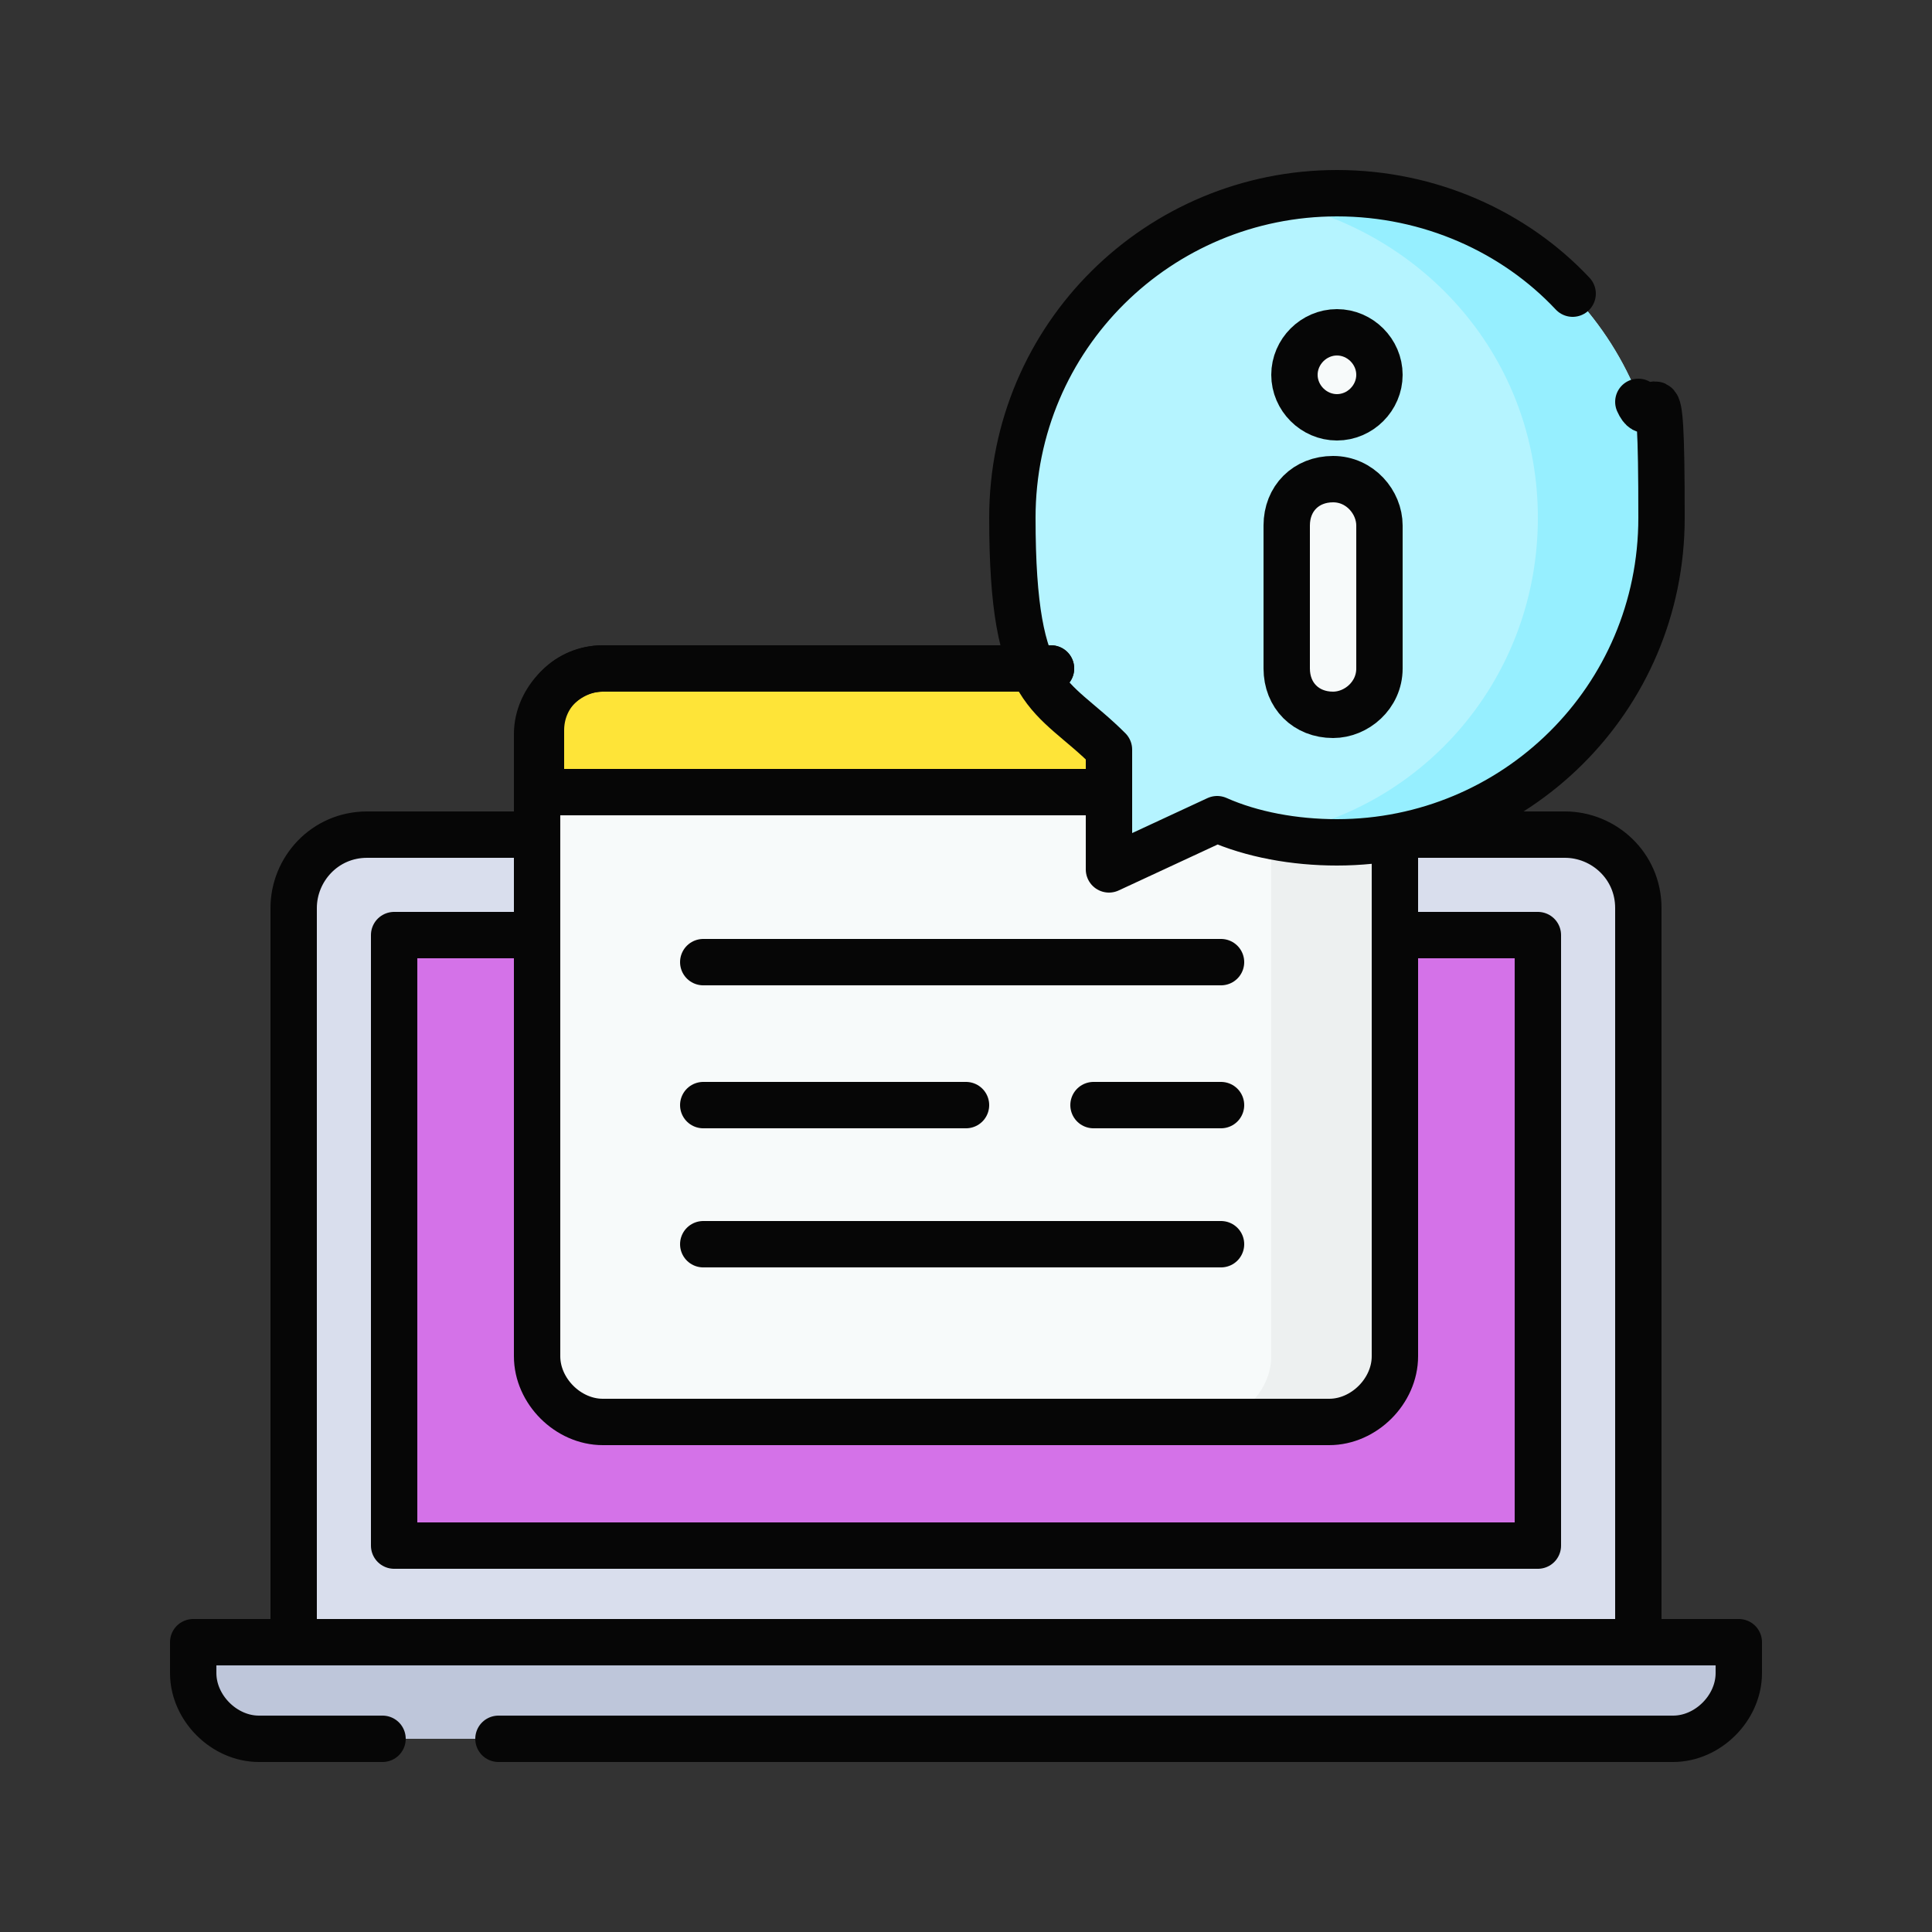
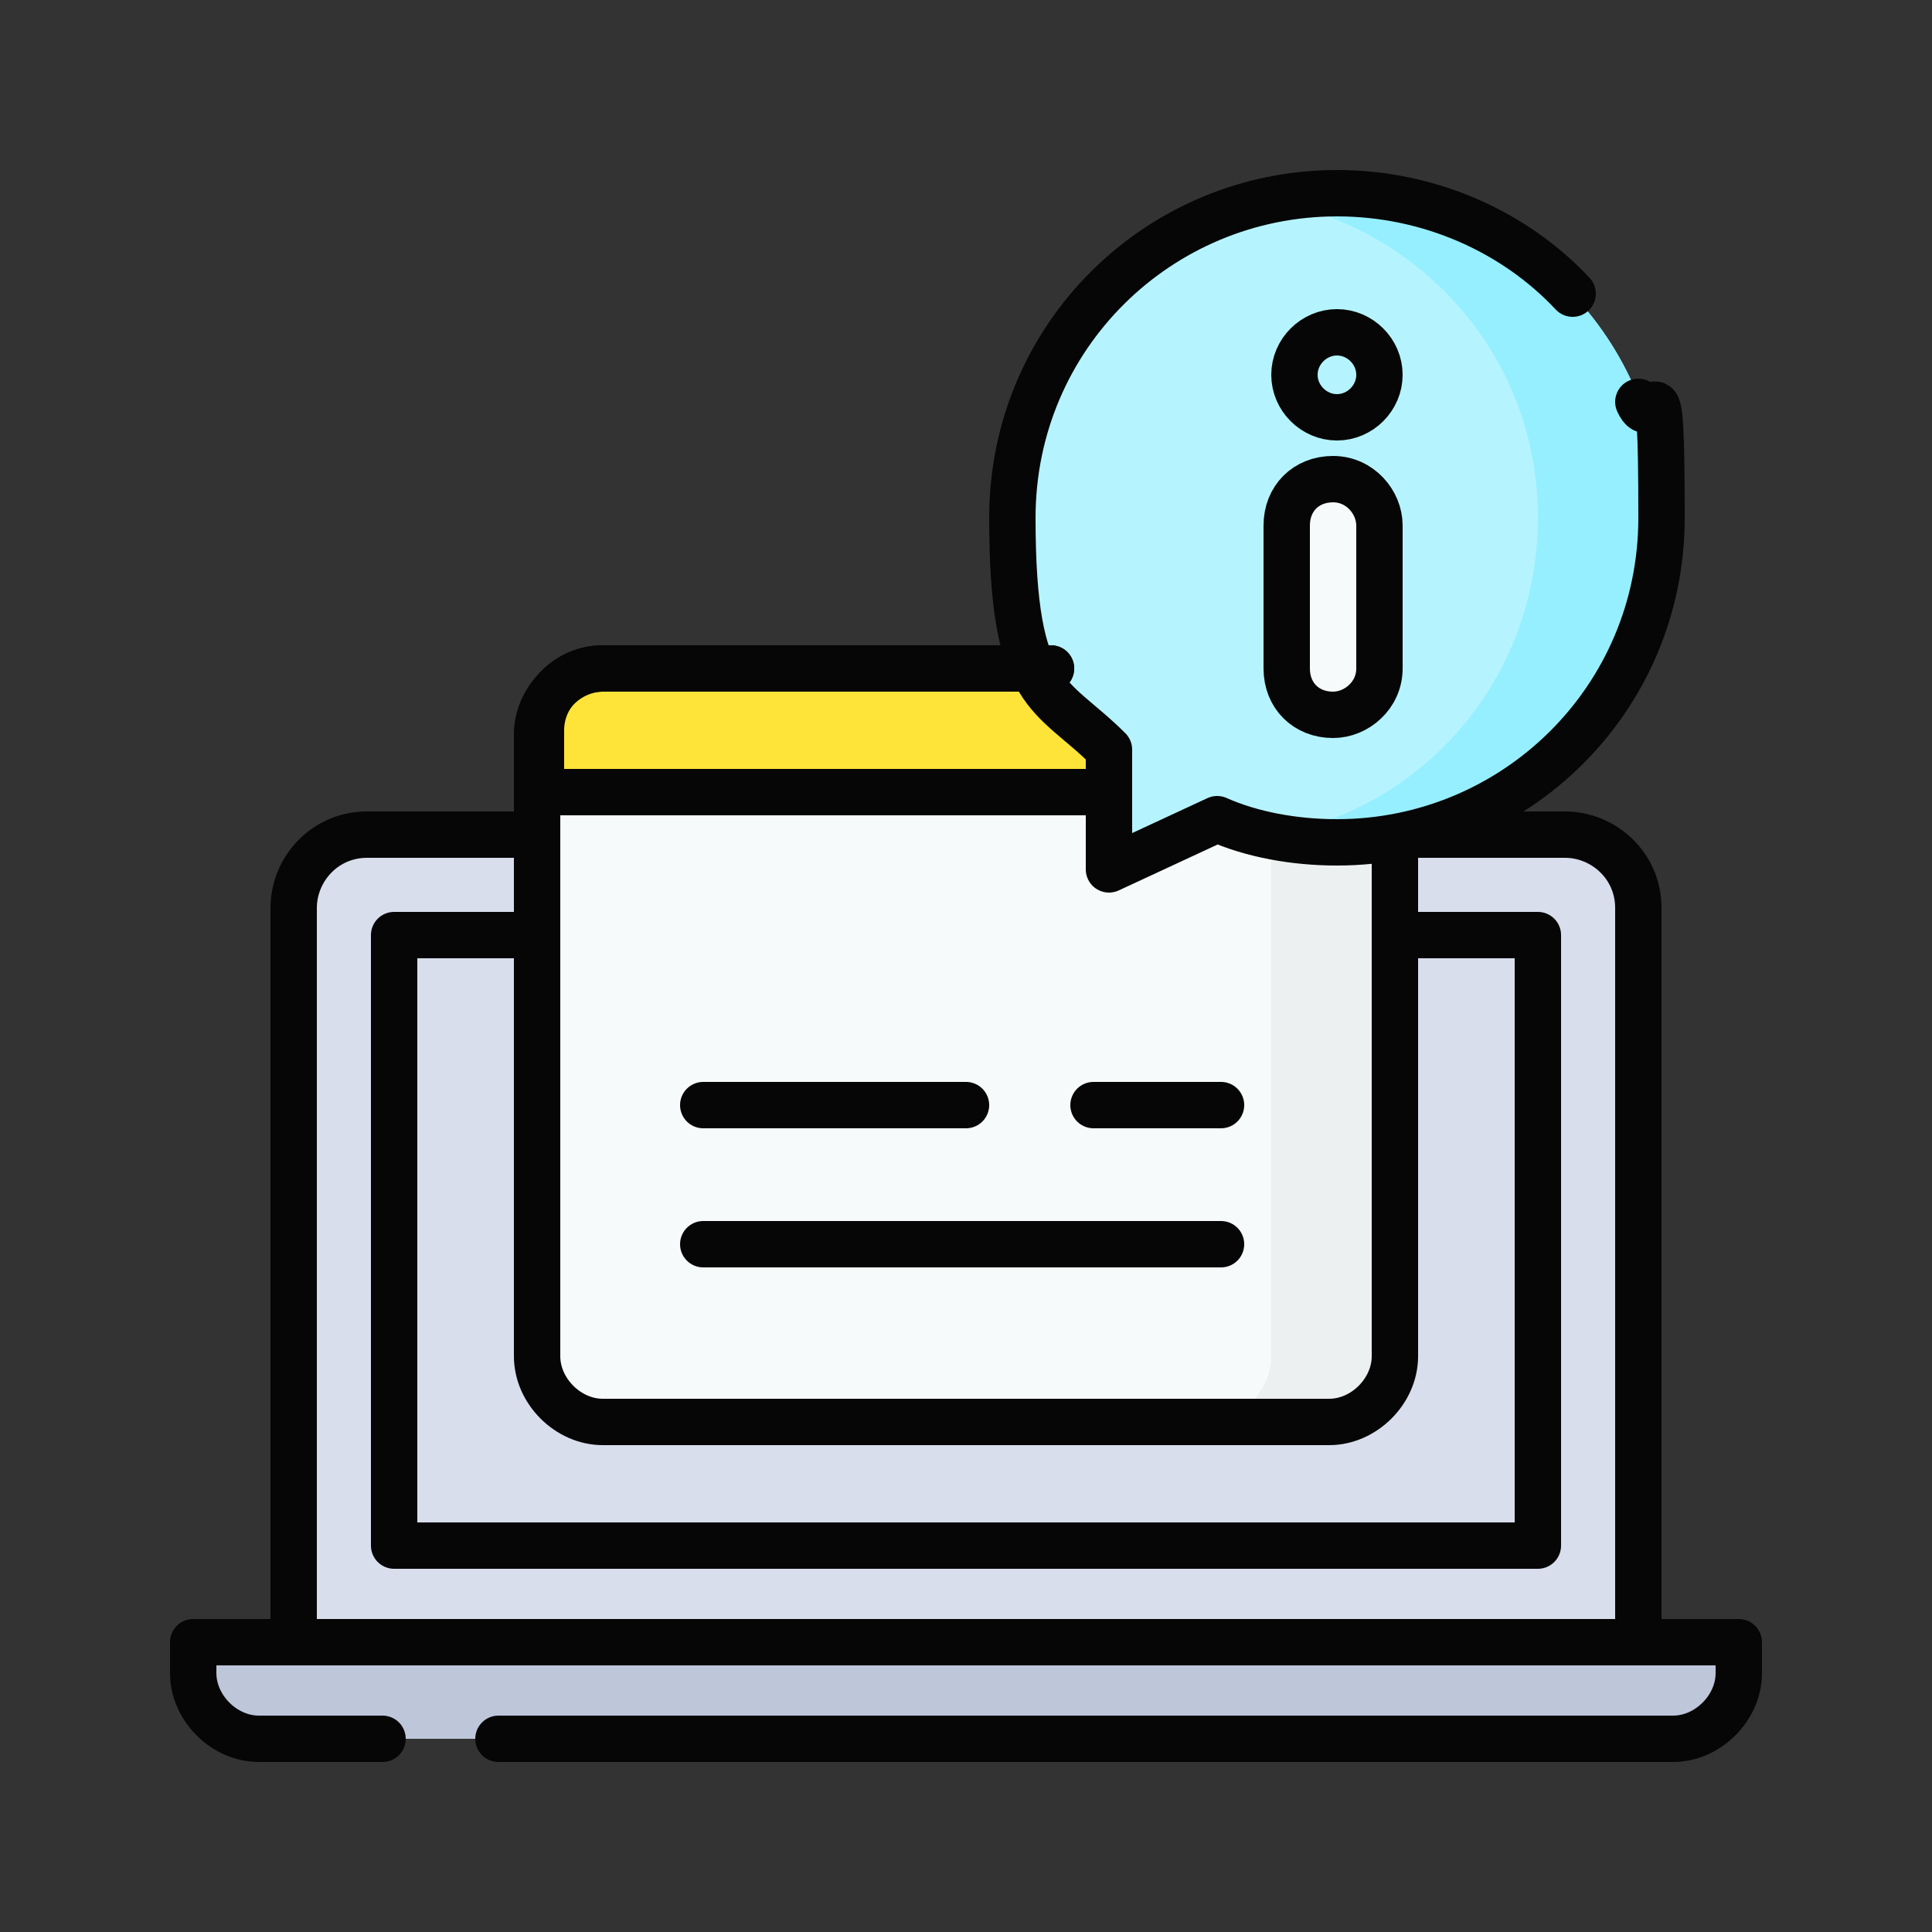
<svg xmlns="http://www.w3.org/2000/svg" id="Capa_1" data-name="Capa 1" version="1.1" viewBox="0 0 50 50">
  <rect x="0" y="0" width="50" height="50" fill="#333333" stroke="none" />
  <defs>
    <style>
      .cls-1 {
        fill: #fee438;
      }

      .cls-1, .cls-2, .cls-3, .cls-4, .cls-5, .cls-6, .cls-7, .cls-8 {
        stroke-width: 0px;
      }

      .cls-2 {
        fill: #edf0f0;
      }

      .cls-3 {
        fill: #96efff;
      }

      .cls-4 {
        fill: #d472e8;
      }

      .cls-5 {
        fill: #f7fafa;
      }

      .cls-6 {
        fill: #bec6da;
      }

      .cls-7 {
        fill: #d9deed;
      }

      .cls-8 {
        fill: #b5f4ff;
      }

      .cls-9 {
        fill: none;
        stroke: #060606;
        stroke-linecap: round;
        stroke-linejoin: round;
        stroke-width: 1.2px;
      }
    </style>
  </defs>
  <g id="g1116">
    <g id="g1118">
      <g id="g1120">
        <g id="g1126">
          <path id="path1128" class="cls-7" d="M42.4,43.3H7.6v-19.8c0-1,.8-1.9,1.9-1.9h31c1,0,1.9.8,1.9,1.9v19.8Z" />
        </g>
-         <path id="path1130" class="cls-4" d="M10.2,24.2h29.6v15.8H10.2v-15.8Z" />
+         <path id="path1130" class="cls-4" d="M10.2,24.2v15.8H10.2v-15.8Z" />
        <g id="g1132">
          <path id="path1134" class="cls-6" d="M43.3,45H6.7c-.9,0-1.7-.8-1.7-1.7v-.8h40v.8c0,.9-.8,1.7-1.7,1.7" />
        </g>
        <g id="g1136">
          <path id="path1138" class="cls-5" d="M34.4,36.7H15.6c-.9,0-1.7-.8-1.7-1.7v-16.1c0-.9.8-1.7,1.7-1.7h18.8c.9,0,1.7.8,1.7,1.7v16.1c0,.9-.8,1.7-1.7,1.7" />
        </g>
        <g id="g1140">
          <path id="path1142" class="cls-2" d="M34.4,17.3h-3.2c.9,0,1.7.8,1.7,1.7v16.1c0,.9-.8,1.7-1.7,1.7h3.2c.9,0,1.7-.8,1.7-1.7v-16.1c0-.9-.8-1.7-1.7-1.7" />
        </g>
        <g id="g1144">
          <path id="path1146" class="cls-1" d="M13.9,20.5h22.2v-1.6c0-.9-.7-1.6-1.6-1.6H15.5c-.9,0-1.6.7-1.6,1.6v1.6Z" />
        </g>
        <g id="g1148">
          <path id="path1150" class="cls-8" d="M34.6,5c-4.6,0-8.4,3.7-8.4,8.4s1,4.5,2.5,6v3.1l2.8-1.3c.9.4,2,.6,3.1.6,4.6,0,8.4-3.7,8.4-8.4,0-4.6-3.7-8.4-8.4-8.4" />
        </g>
        <g id="g1152">
          <path id="path1154" class="cls-3" d="M34.6,5c-.6,0-1.1,0-1.6.2,3.9.8,6.8,4.1,6.8,8.2s-2.9,7.5-6.8,8.2c.5.1,1.1.2,1.6.2,4.6,0,8.4-3.7,8.4-8.4,0-4.6-3.7-8.4-8.4-8.4" />
        </g>
        <g id="g1156">
          <path id="path1158" class="cls-5" d="M35.7,13.6c0-.6-.5-1.2-1.2-1.2s-1.2.5-1.2,1.2,0,3,0,3.7.5,1.2,1.2,1.2h0c.6,0,1.2-.5,1.2-1.2v-3.7Z" />
        </g>
        <g id="g1160">
-           <path id="path1162" class="cls-5" d="M35.7,9.7c0,.6-.5,1.1-1.1,1.1s-1.1-.5-1.1-1.1.5-1.1,1.1-1.1,1.1.5,1.1,1.1" />
-         </g>
+           </g>
        <g id="g1164">
          <path id="path1166" class="cls-9" d="M36.6,21.6h3.9c1,0,1.9.8,1.9,1.9v19H7.6v-19c0-1,.8-1.9,1.9-1.9h4.4" />
        </g>
        <g id="g1168">
          <path id="path1170" class="cls-9" d="M36.6,24.2h3.2v15.8H10.2v-15.8h3.7" />
        </g>
        <g id="g1172">
          <path id="path1174" class="cls-9" d="M12.9,45h30.4c.9,0,1.7-.8,1.7-1.7v-.8H5v.8c0,.9.8,1.7,1.7,1.7h3.2" />
        </g>
        <g id="g1176">
          <path id="path1178" class="cls-9" d="M36.1,21.8v13.3c0,.9-.8,1.7-1.7,1.7H15.6c-.9,0-1.7-.8-1.7-1.7v-16.1c0-.9.8-1.7,1.7-1.7h11.6" />
        </g>
        <g id="g1180">
          <path id="path1182" class="cls-9" d="M27.2,17.3h-11.6c-.9,0-1.6.7-1.6,1.6v1.6h14.6" />
        </g>
        <g id="g1184">
-           <path id="path1186" class="cls-9" d="M18.2,24.9h13.4" />
-         </g>
+           </g>
        <g id="g1188">
          <path id="path1190" class="cls-9" d="M28.3,28.6h3.3" />
        </g>
        <g id="g1192">
          <path id="path1194" class="cls-9" d="M18.2,28.6h6.8" />
        </g>
        <g id="g1196">
          <path id="path1198" class="cls-9" d="M18.2,32.2h13.4" />
        </g>
        <g id="g1200">
          <path id="path1202" class="cls-9" d="M40.7,7.6c-1.5-1.6-3.7-2.6-6.1-2.6-4.6,0-8.4,3.7-8.4,8.4s1,4.5,2.5,6v3.1l2.8-1.3c.9.4,2,.6,3.1.6,4.6,0,8.4-3.7,8.4-8.4s-.2-2.1-.6-3" />
        </g>
        <g id="g1204">
          <path id="path1206" class="cls-9" d="M35.7,13.6c0-.6-.5-1.2-1.2-1.2s-1.2.5-1.2,1.2,0,3,0,3.7.5,1.2,1.2,1.2h0c.6,0,1.2-.5,1.2-1.2v-3.7Z" />
        </g>
        <g id="g1208">
          <path id="path1210" class="cls-9" d="M35.7,9.7c0,.6-.5,1.1-1.1,1.1s-1.1-.5-1.1-1.1.5-1.1,1.1-1.1,1.1.5,1.1,1.1Z" />
        </g>
      </g>
    </g>
  </g>
</svg>